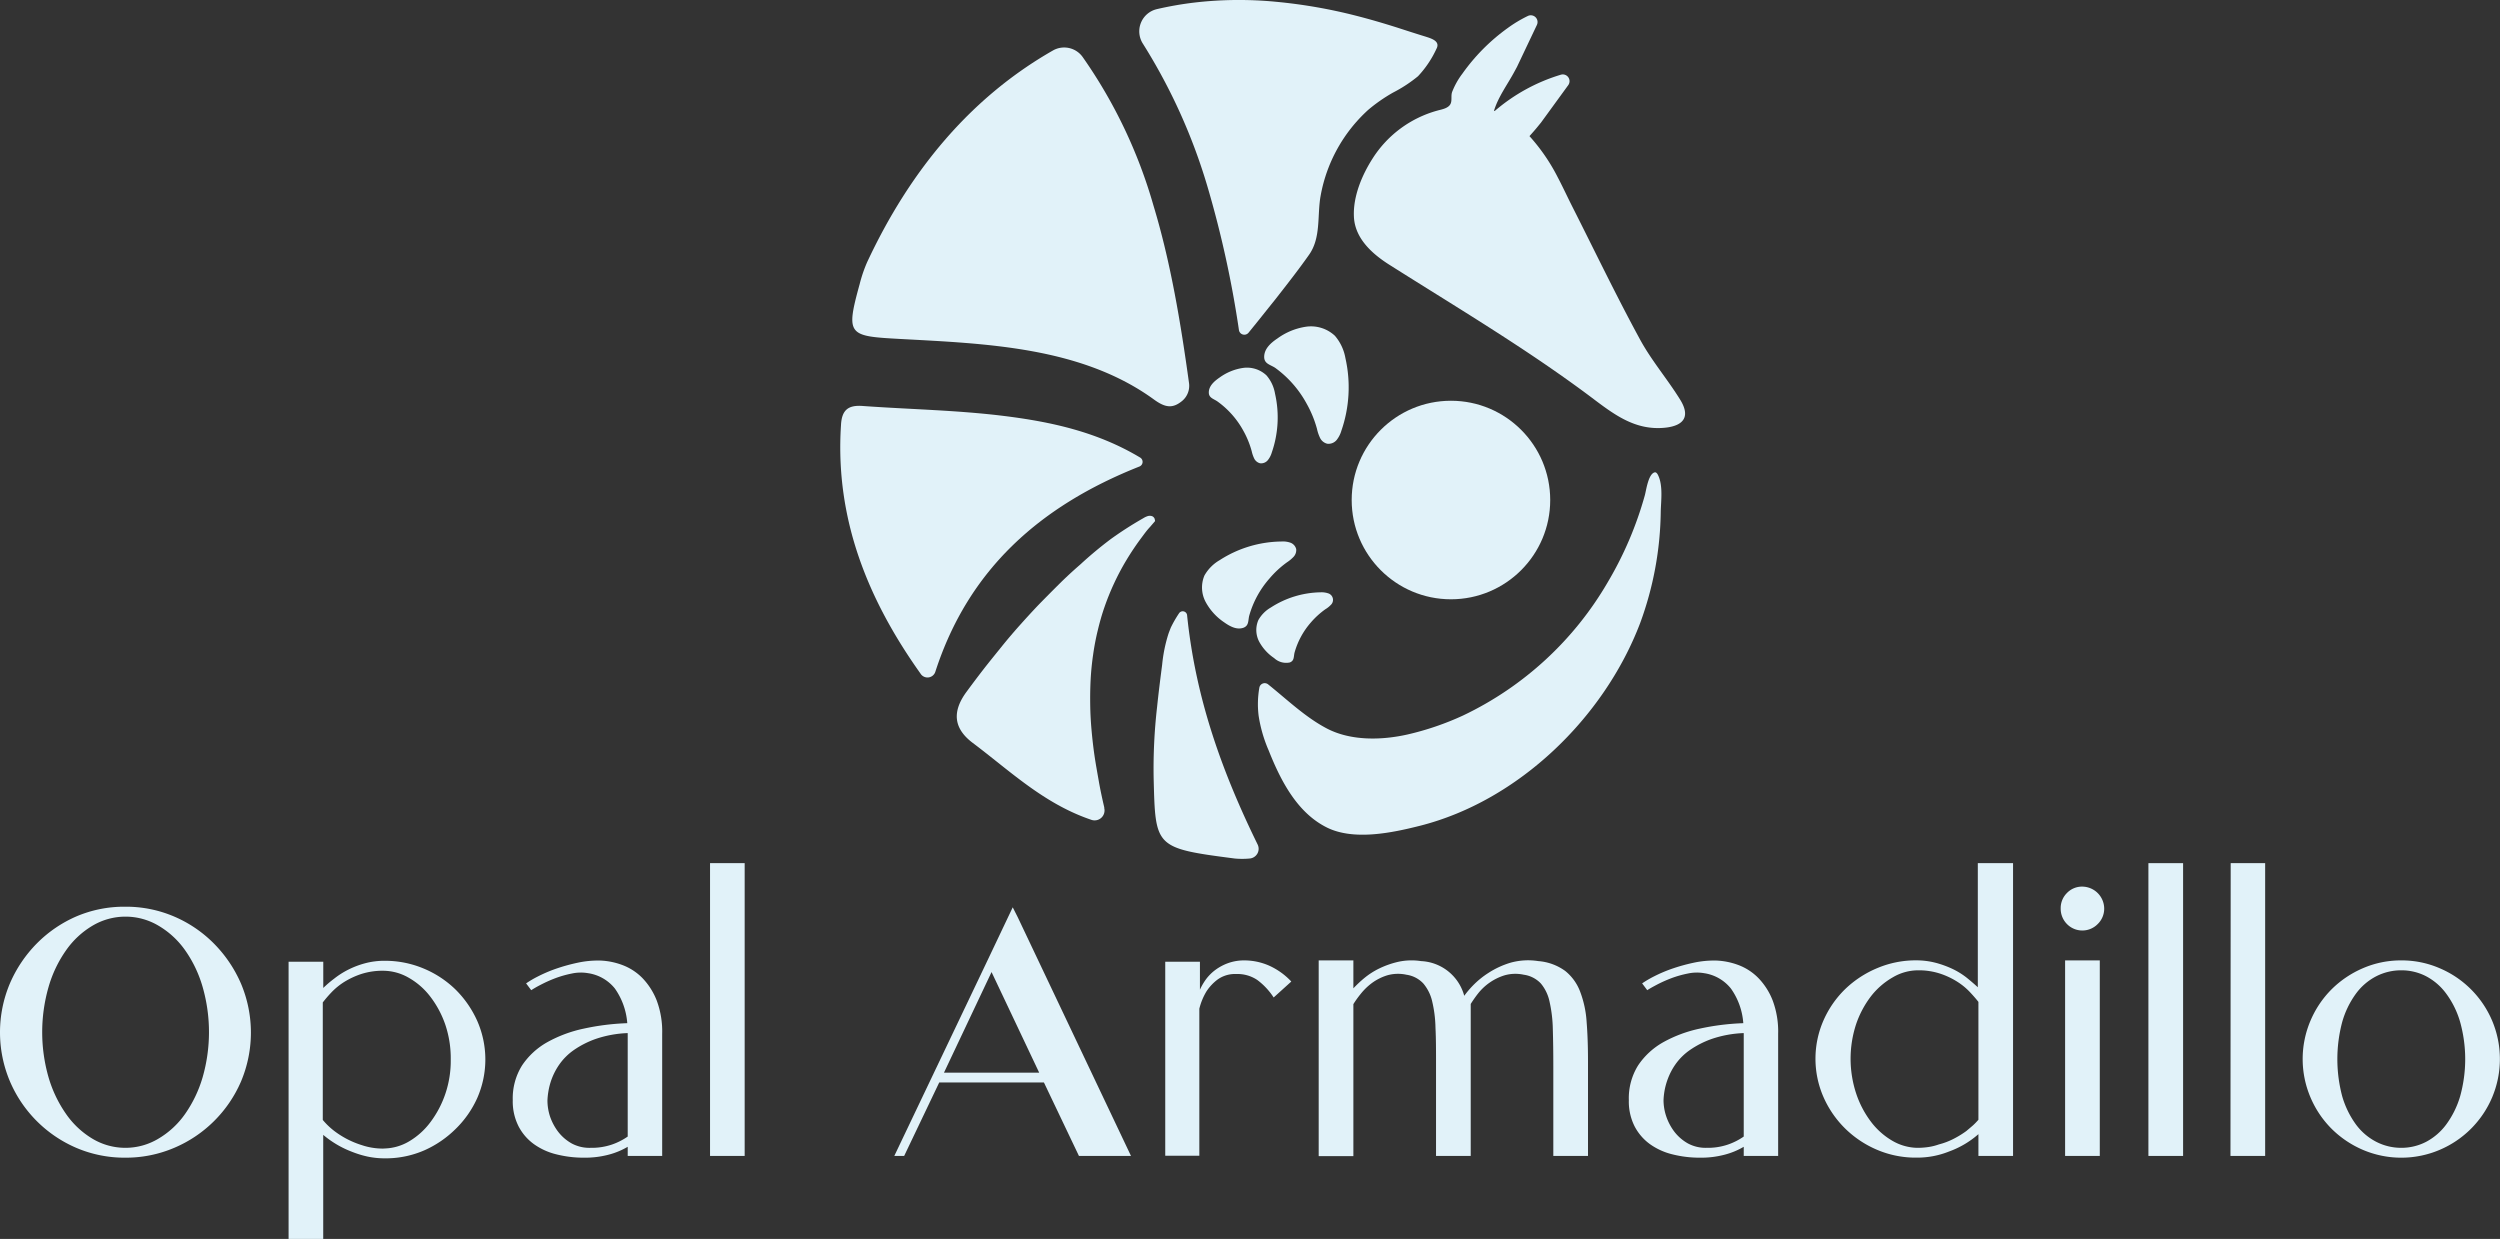
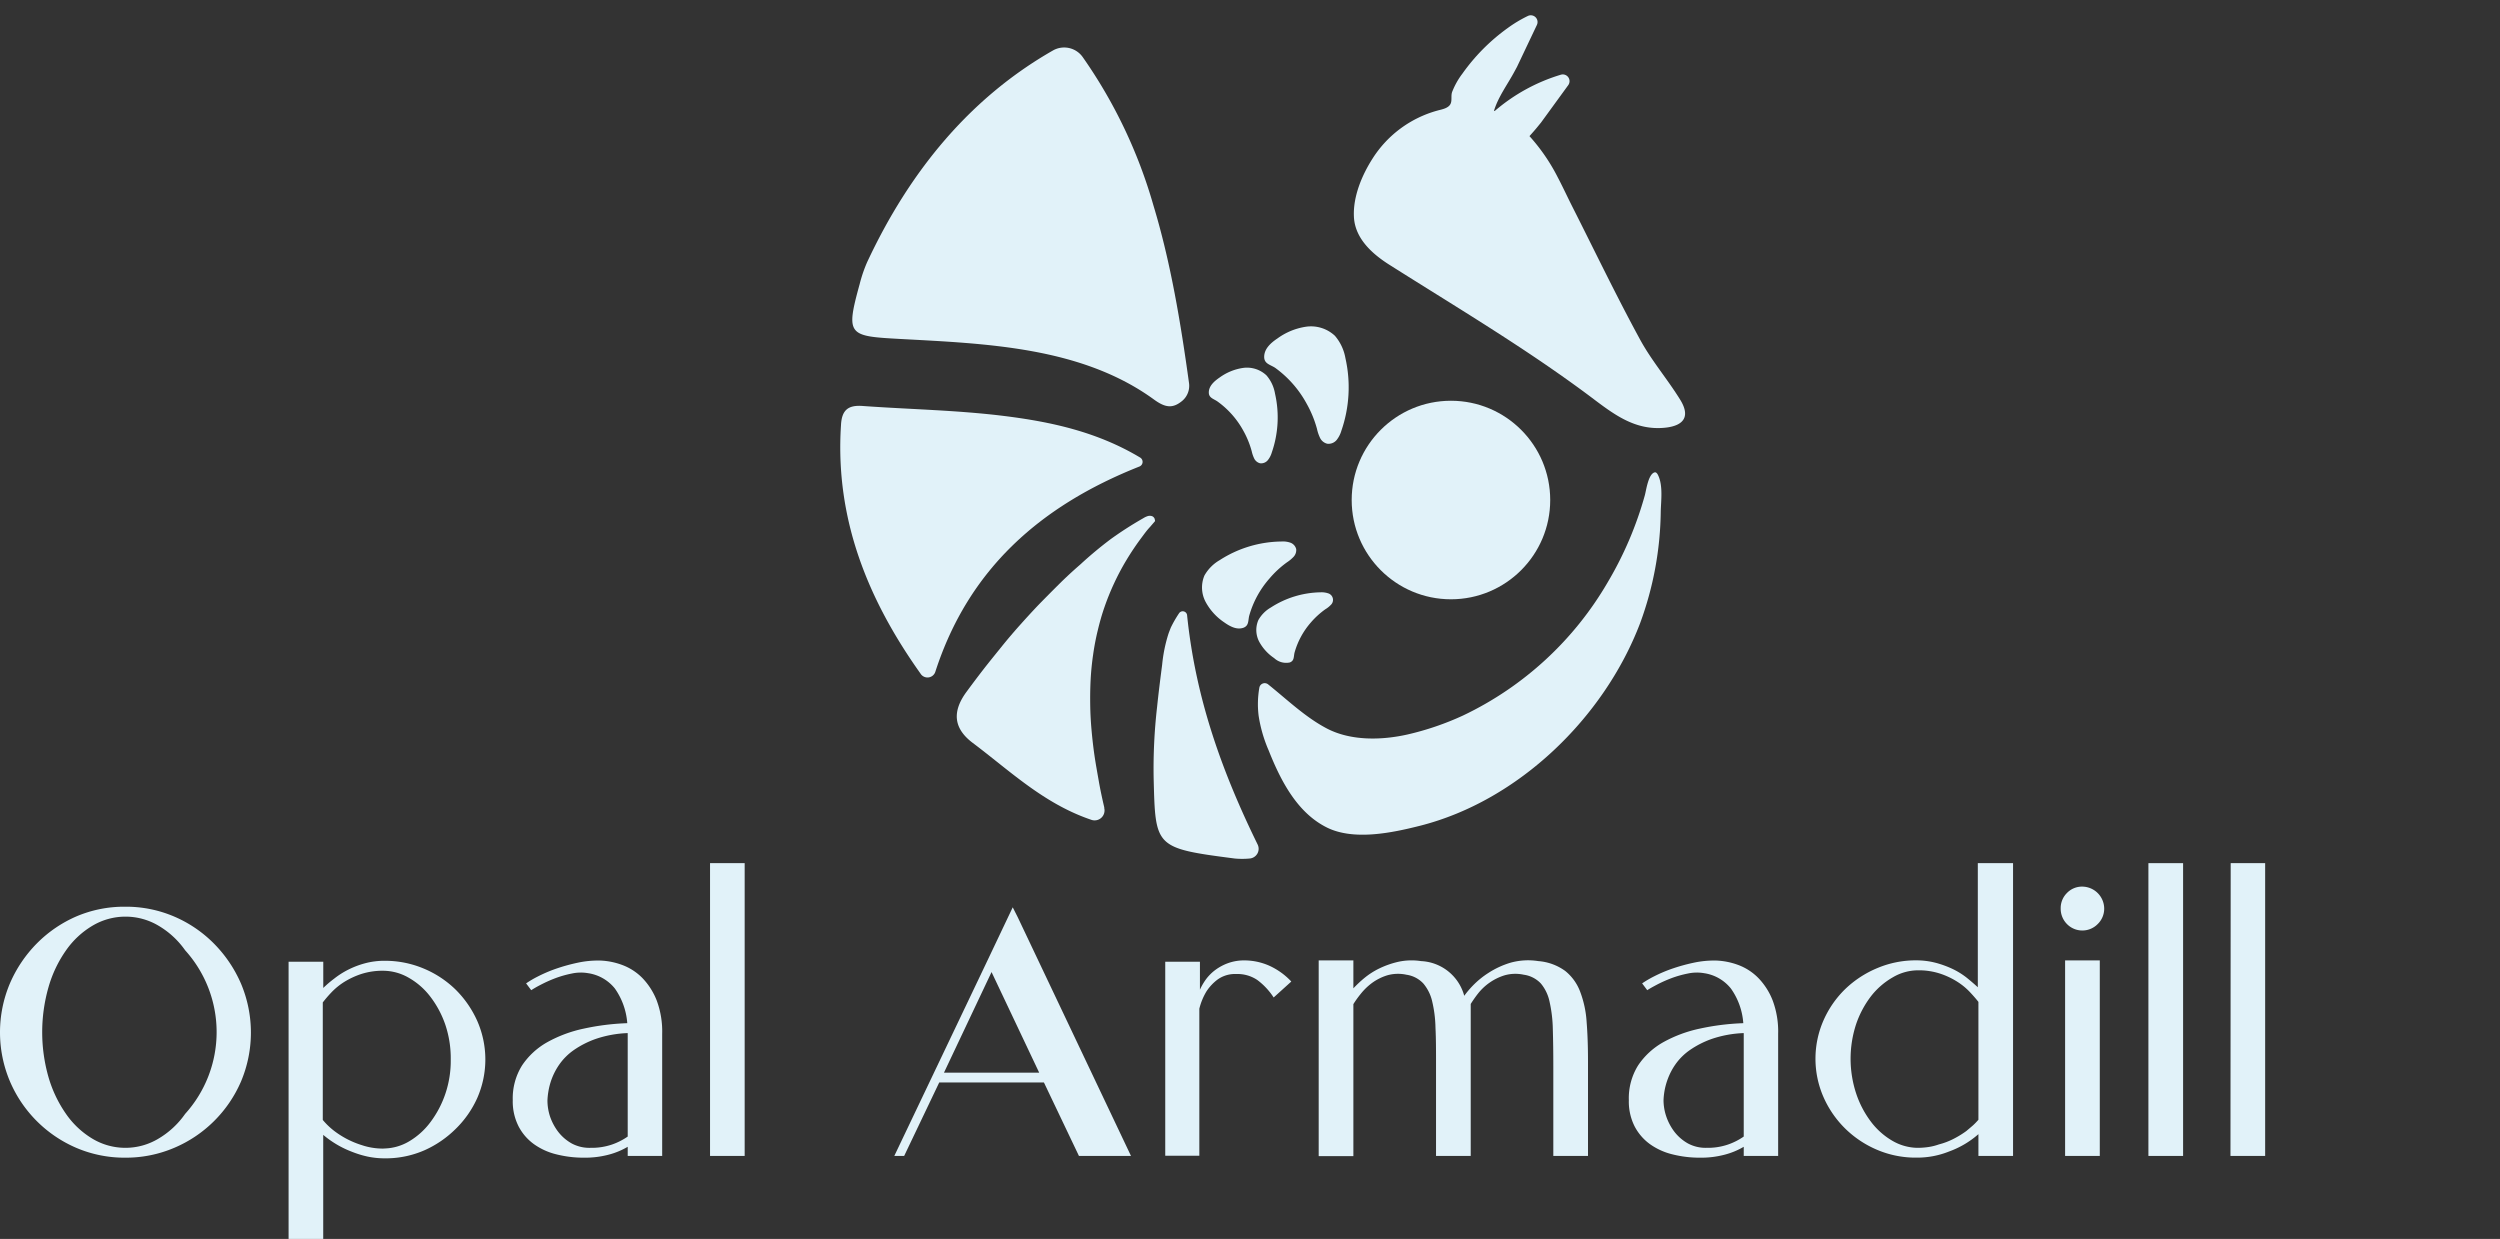
<svg xmlns="http://www.w3.org/2000/svg" viewBox="0 0 459.13 227.53">
  <rect x="0" y="0" width="459.13" height="227.53" fill="#333333" stroke="none" />
  <defs>
    <style>.cls-1{fill:#e1f2f9;}</style>
  </defs>
  <title>Opal Armadillo_logo_11</title>
  <g id="Layer_2" data-name="Layer 2">
    <g id="Layer_1-2" data-name="Layer 1">
-       <path class="cls-1" d="M23,166.52a22.43,22.43,0,0,1,9,1.81,23,23,0,0,1,7.33,5,23.9,23.9,0,0,1,4.94,7.34,23.11,23.11,0,0,1,0,17.93A23.2,23.2,0,0,1,32,210.8a22.61,22.61,0,0,1-9,1.81,22.53,22.53,0,0,1-9-1.81A23.19,23.19,0,0,1,1.81,198.56a23.11,23.11,0,0,1,0-17.93,23.87,23.87,0,0,1,4.93-7.34,23.24,23.24,0,0,1,7.31-5A22.36,22.36,0,0,1,23,166.52Zm0,44.28a11.76,11.76,0,0,0,6.06-1.66A15.75,15.75,0,0,0,34,204.57a22.94,22.94,0,0,0,3.22-6.75,30.06,30.06,0,0,0,0-16.54A22.41,22.41,0,0,0,34,174.52,15.73,15.73,0,0,0,29.1,170,11.87,11.87,0,0,0,17,170a15.73,15.73,0,0,0-4.87,4.53,22.41,22.41,0,0,0-3.22,6.76,30.06,30.06,0,0,0,0,16.54,22.94,22.94,0,0,0,3.22,6.75A15.75,15.75,0,0,0,17,209.14,11.75,11.75,0,0,0,23,210.8Z" transform="translate(0 0)" />
+       <path class="cls-1" d="M23,166.52a22.43,22.43,0,0,1,9,1.81,23,23,0,0,1,7.33,5,23.9,23.9,0,0,1,4.94,7.34,23.11,23.11,0,0,1,0,17.93A23.2,23.2,0,0,1,32,210.8a22.61,22.61,0,0,1-9,1.81,22.53,22.53,0,0,1-9-1.81A23.19,23.19,0,0,1,1.81,198.56a23.11,23.11,0,0,1,0-17.93,23.87,23.87,0,0,1,4.93-7.34,23.24,23.24,0,0,1,7.31-5A22.36,22.36,0,0,1,23,166.52Zm0,44.28a11.76,11.76,0,0,0,6.06-1.66A15.75,15.75,0,0,0,34,204.57A22.41,22.41,0,0,0,34,174.52,15.73,15.73,0,0,0,29.1,170,11.87,11.87,0,0,0,17,170a15.73,15.73,0,0,0-4.87,4.53,22.41,22.41,0,0,0-3.22,6.76,30.06,30.06,0,0,0,0,16.54,22.94,22.94,0,0,0,3.22,6.75A15.75,15.75,0,0,0,17,209.14,11.75,11.75,0,0,0,23,210.8Z" transform="translate(0 0)" />
      <path class="cls-1" d="M70.69,176.45a18.3,18.3,0,0,1,7.06,1.4,18.65,18.65,0,0,1,5.9,3.87,19,19,0,0,1,4,5.78,17.6,17.6,0,0,1,0,14.15,18.5,18.5,0,0,1-4,5.71A19.22,19.22,0,0,1,78,211.23a17.75,17.75,0,0,1-6.9,1.5h-.38a15,15,0,0,1-3.15-.31,17.89,17.89,0,0,1-2.9-.88,18.16,18.16,0,0,1-5.31-3.12v19.11H53v-50.9h6.37v4.81a20.19,20.19,0,0,1,2-1.71,15.22,15.22,0,0,1,2.55-1.63A16,16,0,0,1,67,176.92,13.71,13.71,0,0,1,70.69,176.45Zm0,34.47a9.34,9.34,0,0,0,4.5-1.34,13.35,13.35,0,0,0,3.87-3.51,18.6,18.6,0,0,0,2.72-5.16,18.91,18.91,0,0,0,1-6.32,19.36,19.36,0,0,0-1-6.41A18.12,18.12,0,0,0,79,183a13.09,13.09,0,0,0-4-3.47,9.45,9.45,0,0,0-4.63-1.25,12.78,12.78,0,0,0-4,.59,14.64,14.64,0,0,0-3.16,1.47,12.28,12.28,0,0,0-2.34,1.91,23.4,23.4,0,0,0-1.59,1.85v21.58a13.14,13.14,0,0,0,2.25,2.13,16.37,16.37,0,0,0,4.93,2.5,11.46,11.46,0,0,0,1.9.47,12.1,12.1,0,0,0,2,.16Z" transform="translate(0 0)" />
      <path class="cls-1" d="M121.65,212.29h-6.37v-1.68a13.72,13.72,0,0,1-3.43,1.43,16.93,16.93,0,0,1-4.62.57,20.32,20.32,0,0,1-5-.6,11.93,11.93,0,0,1-4.15-1.87,9.29,9.29,0,0,1-2.84-3.28,10.08,10.08,0,0,1-1.07-4.81,11.38,11.38,0,0,1,1.72-6.4,13.52,13.52,0,0,1,4.62-4.25,24,24,0,0,1,6.69-2.49,44.6,44.6,0,0,1,8-1,12.66,12.66,0,0,0-2.28-6.37,7.74,7.74,0,0,0-4.9-2.81,7.86,7.86,0,0,0-3,.06,19.22,19.22,0,0,0-3.06.87,24.59,24.59,0,0,0-2.65,1.19,20,20,0,0,0-1.75,1l-.94-1.25a18.33,18.33,0,0,1,2.12-1.25,26.24,26.24,0,0,1,3.28-1.41,33.41,33.41,0,0,1,4-1.12,17.85,17.85,0,0,1,4.28-.41,12.92,12.92,0,0,1,4,.82,10.12,10.12,0,0,1,3.66,2.37,12.5,12.5,0,0,1,2.65,4.15,16.28,16.28,0,0,1,1,6.15v22.42Zm-13.18-1.49a11.52,11.52,0,0,0,3.91-.6,11.77,11.77,0,0,0,2.9-1.47v-19a20.45,20.45,0,0,0-5.84,1.06,16.92,16.92,0,0,0-4.06,2.06,10.75,10.75,0,0,0-2.62,2.59,12,12,0,0,0-1.44,2.72,12.28,12.28,0,0,0-.62,2.37,13,13,0,0,0-.16,1.56A9.47,9.47,0,0,0,101,205a9.94,9.94,0,0,0,1.5,2.84A8.25,8.25,0,0,0,105,210,6.85,6.85,0,0,0,108.47,210.8Z" transform="translate(0 0)" />
      <path class="cls-1" d="M130.4,158.52h6.36v53.77H130.4Z" transform="translate(0 0)" />
      <path class="cls-1" d="M186.91,168.45l20.8,43.84h-9.56l-6.43-13.49H172.49l-6.44,13.49h-1.81l17-35.66,4.75-10ZM173.36,197h17.49l-8.75-18.48Z" transform="translate(0 0)" />
      <path class="cls-1" d="M221.48,179.85a8.49,8.49,0,0,1,1.72-1.72,9.26,9.26,0,0,1,2.34-1.25,8.67,8.67,0,0,1,3-.5,11.33,11.33,0,0,1,4.49.94,12.73,12.73,0,0,1,4.12,2.94l-3.24,2.93a12.45,12.45,0,0,0-3-3.21,6.54,6.54,0,0,0-3.9-1.1,5.47,5.47,0,0,0-3.38,1,8.62,8.62,0,0,0-2.06,2.19,11.51,11.51,0,0,0-1.31,3.18v27H214V176.63h6.37v5.13A11,11,0,0,1,221.48,179.85Z" transform="translate(0 0)" />
      <path class="cls-1" d="M282.52,176.51a9.64,9.64,0,0,1,4.94,1.81,8.88,8.88,0,0,1,2.74,3.81,18.94,18.94,0,0,1,1.19,5.59c.17,2.14.25,4.53.25,7.15v17.42h-6.37V195.87q0-3.81-.09-6.81a25,25,0,0,0-.6-5.09,7.66,7.66,0,0,0-1.59-3.34,5.3,5.3,0,0,0-3.15-1.62,7.26,7.26,0,0,0-3.56.12,10,10,0,0,0-4.84,3.34,22.74,22.74,0,0,0-1.34,1.91v27.91h-6.37V195.43c0-2.5,0-4.71-.1-6.65a22.77,22.77,0,0,0-.62-4.93,7.77,7.77,0,0,0-1.63-3.25,5.28,5.28,0,0,0-3.09-1.59,7.26,7.26,0,0,0-3.56.12,9.58,9.58,0,0,0-2.78,1.41,11.08,11.08,0,0,0-2.06,2,18.69,18.69,0,0,0-1.34,1.87v27.91h-6.37V176.38h6.37v5.13a22.17,22.17,0,0,1,2-1.88,13.82,13.82,0,0,1,2.78-1.78,16.39,16.39,0,0,1,3.5-1.22,11.42,11.42,0,0,1,4.15-.12,8.62,8.62,0,0,1,7.93,6.37A17.6,17.6,0,0,1,270.5,181a16,16,0,0,1,2.88-2.34,15.87,15.87,0,0,1,4-1.85A12,12,0,0,1,282.52,176.51Z" transform="translate(0 0)" />
      <path class="cls-1" d="M326.61,212.29h-6.37v-1.68a13.56,13.56,0,0,1-3.43,1.43,16.87,16.87,0,0,1-4.62.57,20.32,20.32,0,0,1-5-.6,12,12,0,0,1-4.15-1.87,9.39,9.39,0,0,1-2.84-3.28,10.08,10.08,0,0,1-1.06-4.81,11.38,11.38,0,0,1,1.71-6.4,13.52,13.52,0,0,1,4.62-4.25,24.08,24.08,0,0,1,6.69-2.49,44.72,44.72,0,0,1,8-1,12.48,12.48,0,0,0-2.28-6.37,7.74,7.74,0,0,0-4.9-2.81,7.86,7.86,0,0,0-3,.06,19.22,19.22,0,0,0-3.06.87,24.59,24.59,0,0,0-2.65,1.19c-.79.42-1.38.75-1.75,1l-.94-1.25a19.26,19.26,0,0,1,2.12-1.25,26.24,26.24,0,0,1,3.28-1.41,33.41,33.41,0,0,1,4-1.12,17.85,17.85,0,0,1,4.28-.41,13,13,0,0,1,4,.82,10.08,10.08,0,0,1,3.65,2.37,12.34,12.34,0,0,1,2.65,4.15,16.28,16.28,0,0,1,1,6.15v22.42Zm-13.17-1.49a11.42,11.42,0,0,0,3.9-.6,11.77,11.77,0,0,0,2.9-1.47v-19a20.45,20.45,0,0,0-5.84,1.06,16.92,16.92,0,0,0-4.06,2.06,10.75,10.75,0,0,0-2.62,2.59,11.94,11.94,0,0,0-1.43,2.72,12.37,12.37,0,0,0-.63,2.37,12.53,12.53,0,0,0-.15,1.56A9.44,9.44,0,0,0,306,205a9.94,9.94,0,0,0,1.5,2.84A8.25,8.25,0,0,0,310,210,6.86,6.86,0,0,0,313.44,210.8Z" transform="translate(0 0)" />
      <path class="cls-1" d="M369.7,158.52v53.77h-6.36v-4a16.77,16.77,0,0,1-5.38,3.18,15.66,15.66,0,0,1-6,1.13h-.38a18.07,18.07,0,0,1-7-1.5,18.85,18.85,0,0,1-5.74-3.87,18.66,18.66,0,0,1-3.94-5.72,17.57,17.57,0,0,1,0-14.14,18.35,18.35,0,0,1,4-5.75,19,19,0,0,1,5.9-3.84,18.12,18.12,0,0,1,7.06-1.41,14.12,14.12,0,0,1,3.71.47,18.2,18.2,0,0,1,3.13,1.16,13.92,13.92,0,0,1,2.53,1.59c.75.61,1.41,1.18,2,1.72v-22.8Zm-8.61,49.22c.41-.34.81-.68,1.18-1s.73-.71,1.07-1.09V184c-.42-.54-.95-1.15-1.6-1.84a12,12,0,0,0-2.34-1.9,14.1,14.1,0,0,0-3.15-1.47,12.6,12.6,0,0,0-4-.59,9.17,9.17,0,0,0-4.62,1.28,13.67,13.67,0,0,0-4,3.46,17.93,17.93,0,0,0-2.75,5.15,20.4,20.4,0,0,0,0,12.71,18,18,0,0,0,2.69,5.16,13.28,13.28,0,0,0,3.87,3.49A9.45,9.45,0,0,0,352,210.8h.25a13.25,13.25,0,0,0,2-.16,9.92,9.92,0,0,0,1.84-.47,12.65,12.65,0,0,0,2.65-1A17.14,17.14,0,0,0,361.09,207.74Z" transform="translate(0 0)" />
      <path class="cls-1" d="M382.44,162.83a4.06,4.06,0,0,1,4,4,3.92,3.92,0,0,1-1.19,2.87,3.95,3.95,0,0,1-5.65,0,4,4,0,0,1-1.15-2.87A3.89,3.89,0,0,1,379.6,164,3.82,3.82,0,0,1,382.44,162.83Zm-3.18,13.55h6.37v35.91h-6.37V176.38Z" transform="translate(0 0)" />
      <path class="cls-1" d="M394.56,158.52h6.37v53.77h-6.37Z" transform="translate(0 0)" />
      <path class="cls-1" d="M409.67,158.52H416v53.77h-6.37Z" transform="translate(0 0)" />
-       <path class="cls-1" d="M441,176.38a17.52,17.52,0,0,1,7.06,1.44,18.16,18.16,0,0,1,9.62,9.62,18.12,18.12,0,0,1,0,14.11,18.16,18.16,0,0,1-9.62,9.62,18,18,0,0,1-14.12,0,18.49,18.49,0,0,1-5.74-3.87,18.2,18.2,0,0,1-3.87-5.75,18,18,0,0,1,0-14.11,18.2,18.2,0,0,1,3.87-5.75,18.49,18.49,0,0,1,5.74-3.87A17.52,17.52,0,0,1,441,176.38Zm0,34.42a9.84,9.84,0,0,0,4.56-1.1,10.93,10.93,0,0,0,3.71-3.21,16.67,16.67,0,0,0,2.53-5.12,25.47,25.47,0,0,0,0-13.71,16.4,16.4,0,0,0-2.53-5.15,10.85,10.85,0,0,0-3.71-3.22A9.83,9.83,0,0,0,441,178.2a10,10,0,0,0-4.59,1.09,10.7,10.7,0,0,0-3.75,3.22,16.37,16.37,0,0,0-2.5,5.15,26.56,26.56,0,0,0,0,13.71,16.63,16.63,0,0,0,2.5,5.12,10.77,10.77,0,0,0,3.75,3.21A10,10,0,0,0,441,210.8Z" transform="translate(0 0)" />
      <path class="cls-1" d="M165.31,62.25c15.75.86,33.29,1.43,46.63,11.13,2.1,1.53,3.44,1.65,5.13.28h0a3.62,3.62,0,0,0,1.3-3.28c-1.52-11-3.34-22.08-6.53-32.62a90.92,90.92,0,0,0-13-27.28,4.17,4.17,0,0,0-5.43-1.23C178.07,18,167,31.55,159.24,48.17a25.69,25.69,0,0,0-1.36,4C155.28,61.61,155.77,61.73,165.31,62.25Z" transform="translate(0 0)" />
-       <path class="cls-1" d="M227.53,60.59a1,1,0,0,0,1.77.51h0L231,59c1.07-1.34,2.14-2.68,3.2-4,2.11-2.7,4.24-5.41,6.21-8.21,2.25-3.18,1.46-7.29,2.14-10.91a28,28,0,0,1,8.72-15.7A29.75,29.75,0,0,1,255.84,17a25.55,25.55,0,0,0,4.58-3A18.85,18.85,0,0,0,263.79,9c.79-1.43-.87-1.92-2-2.28-1.73-.53-3.45-1.09-5.18-1.65-2.46-.78-4.94-1.51-7.44-2.15A95,95,0,0,0,234.27.32a70.67,70.67,0,0,0-14.9.15,64.59,64.59,0,0,0-6.92,1.21A4.19,4.19,0,0,0,209.88,8a105.23,105.23,0,0,1,12,26.7A192.21,192.21,0,0,1,227.53,60.59Z" transform="translate(0 0)" />
      <path class="cls-1" d="M303.88,86.75c-1.16.3-1.54,3.23-1.8,4.2a65.84,65.84,0,0,1-6.83,16,61.1,61.1,0,0,1-26.53,24.44,52.12,52.12,0,0,1-10.23,3.5c-4.71,1.06-10.33,1.21-14.75-1.07-4-2.08-7.35-5.34-10.88-8.16a1,1,0,0,0-1.57.59,17.41,17.41,0,0,0-.14,5.2,25.67,25.67,0,0,0,1.84,6.36c2.26,5.69,5.31,11.53,10.77,14.2,4.93,2.4,11.9.94,17-.35,18.15-4.59,33.86-19.9,40.45-37.21A61.18,61.18,0,0,0,305,93.93c.05-2,.44-4.79-.5-6.68C304.3,86.84,304.08,86.7,303.88,86.75Z" transform="translate(0 0)" />
      <path class="cls-1" d="M209.25,85.68a.92.92,0,0,0,.14-1.65c-7.87-4.72-16.35-6.56-24.94-7.63s-17.35-1.22-26-1.84c-2.65-.2-3.86.7-4,3.52-1.12,17.22,4.94,32.1,14.72,45.79v0a1.51,1.51,0,0,0,2.61-.51C177.87,104.53,191.05,92.9,209.25,85.68Z" transform="translate(0 0)" />
      <path class="cls-1" d="M212.08,95.44c0-.26-.25-.55-.49-.64a1.33,1.33,0,0,0-.86,0,3.75,3.75,0,0,0-.78.38A66,66,0,0,0,204,99a72.44,72.44,0,0,0-5.57,4.64l-.17.15q-2,1.74-3.82,3.55t-3.67,3.7c-1.2,1.26-2.37,2.54-3.53,3.84s-2.28,2.62-3.39,4-2.2,2.71-3.27,4.09-2.11,2.77-3.14,4.17c-2.64,3.64-2.26,6.69,1.21,9.3,6.82,5.12,13.07,11.19,21.8,14.13a1.82,1.82,0,0,0,2.35-2.15l0-.14c-.37-1.59-.72-3.19-1-4.8s-.57-3.16-.8-4.75-.4-3.13-.54-4.7-.22-3.1-.24-4.65,0-3.07.08-4.59.23-3,.45-4.53a45,45,0,0,1,.85-4.46c.35-1.48.78-3,1.27-4.39a45.74,45.74,0,0,1,1.75-4.31,44.79,44.79,0,0,1,2.24-4.22q1.29-2.15,2.78-4.14c.52-.7,1-1.37,1.6-2,.28-.34.58-.67.86-1A.34.34,0,0,0,212.08,95.44Z" transform="translate(0 0)" />
      <path class="cls-1" d="M214.58,116.42a27.43,27.43,0,0,0-1.15,5.67c-.34,2.61-.67,5.23-.94,7.85a99.26,99.26,0,0,0-.62,13c.33,12.68.16,12.82,14.91,14.73a15,15,0,0,0,2.69,0,1.79,1.79,0,0,0,1.5-2.57c-6.59-13.46-11.39-26.86-12.95-42.05a.81.81,0,0,0-1.48-.43,21.52,21.52,0,0,0-1.52,2.64C214.86,115.68,214.71,116.05,214.58,116.42Z" transform="translate(0 0)" />
      <path class="cls-1" d="M308.56,73.39c-2.32-3.75-5.25-7.16-7.34-11-4.36-8-8.34-16.3-12.47-24.46-.92-1.82-1.77-3.67-2.72-5.47A34.64,34.64,0,0,0,280.89,25c.52-.58,1.05-1.17,1.54-1.78l.58-.71,5-6.87a1.24,1.24,0,0,0-1.32-1.93,33.33,33.33,0,0,0-12.2,6.69l-.11-.07c.78-2.57,2.49-4.82,3.77-7.22l.44-.81,3.66-7.71a1.24,1.24,0,0,0-1.63-1.67,23.73,23.73,0,0,0-3.74,2.24,35.78,35.78,0,0,0-8.32,8.38,13.77,13.77,0,0,0-1.87,3.34c-.25.69,0,1.47-.26,2.11-.34.88-1.59,1.09-2.38,1.3A20.56,20.56,0,0,0,252.15,29c-2,3.1-3.68,7.05-3.5,10.81.18,4,3.39,6.84,6.52,8.82,12.47,7.89,25.16,15.41,37,24.28,4.17,3.14,8.1,6.24,13.72,5.63C309.4,78.14,310.41,76.36,308.56,73.39Z" transform="translate(0 0)" />
      <path class="cls-1" d="M246.35,79.09a24.31,24.31,0,0,0,.74-13.31,8.56,8.56,0,0,0-1.93-4.11A6.42,6.42,0,0,0,239.87,60a11.85,11.85,0,0,0-5.27,2.16c-1.15.77-2.43,1.86-2.43,3.38,0,1.27,1.08,1.41,2,2a19.77,19.77,0,0,1,5.8,6.6,20.33,20.33,0,0,1,1.9,4.63,7.3,7.3,0,0,0,.56,1.65,2,2,0,0,0,1.31,1.07,1.93,1.93,0,0,0,1.74-.69A5,5,0,0,0,246.35,79.09Z" transform="translate(0 0)" />
      <path class="cls-1" d="M228.34,79.1a16.7,16.7,0,0,1,1.54,3.77,6.06,6.06,0,0,0,.46,1.34,1.63,1.63,0,0,0,1.07.87,1.58,1.58,0,0,0,1.42-.56,4,4,0,0,0,.73-1.4,19.67,19.67,0,0,0,.6-10.83,6.85,6.85,0,0,0-1.57-3.35,5.21,5.21,0,0,0-4.3-1.37A9.73,9.73,0,0,0,224,69.32c-.93.64-2,1.52-2,2.76,0,1,.87,1.15,1.59,1.65A16.13,16.13,0,0,1,228.34,79.1Z" transform="translate(0 0)" />
      <path class="cls-1" d="M221.44,110.59a10.51,10.51,0,0,0,3.38,3.7c1,.71,2.28,1.44,3.53,1,1.05-.39.84-1.32,1.08-2.24a17.49,17.49,0,0,1,3.7-6.79,17.93,17.93,0,0,1,3.24-3,6.57,6.57,0,0,0,1.2-1,1.81,1.81,0,0,0,.48-1.41A1.69,1.69,0,0,0,237,99.67a4.27,4.27,0,0,0-1.7-.22A21.3,21.3,0,0,0,224,102.87a7.51,7.51,0,0,0-2.81,2.84A5.65,5.65,0,0,0,221.44,110.59Z" transform="translate(0 0)" />
      <path class="cls-1" d="M234,120.86a3.22,3.22,0,0,0,2.88.8c.85-.32.68-1.07.87-1.82a14.24,14.24,0,0,1,3-5.53,15.09,15.09,0,0,1,2.64-2.41,4.66,4.66,0,0,0,1-.79,1.26,1.26,0,0,0-.49-2.15,3.8,3.8,0,0,0-1.38-.18,17.31,17.31,0,0,0-9.13,2.79,6.12,6.12,0,0,0-2.29,2.31,4.61,4.61,0,0,0,.17,4A8.53,8.53,0,0,0,234,120.86Z" transform="translate(0 0)" />
      <circle class="cls-1" cx="266.47" cy="91.83" r="18.23" />
    </g>
  </g>
</svg>